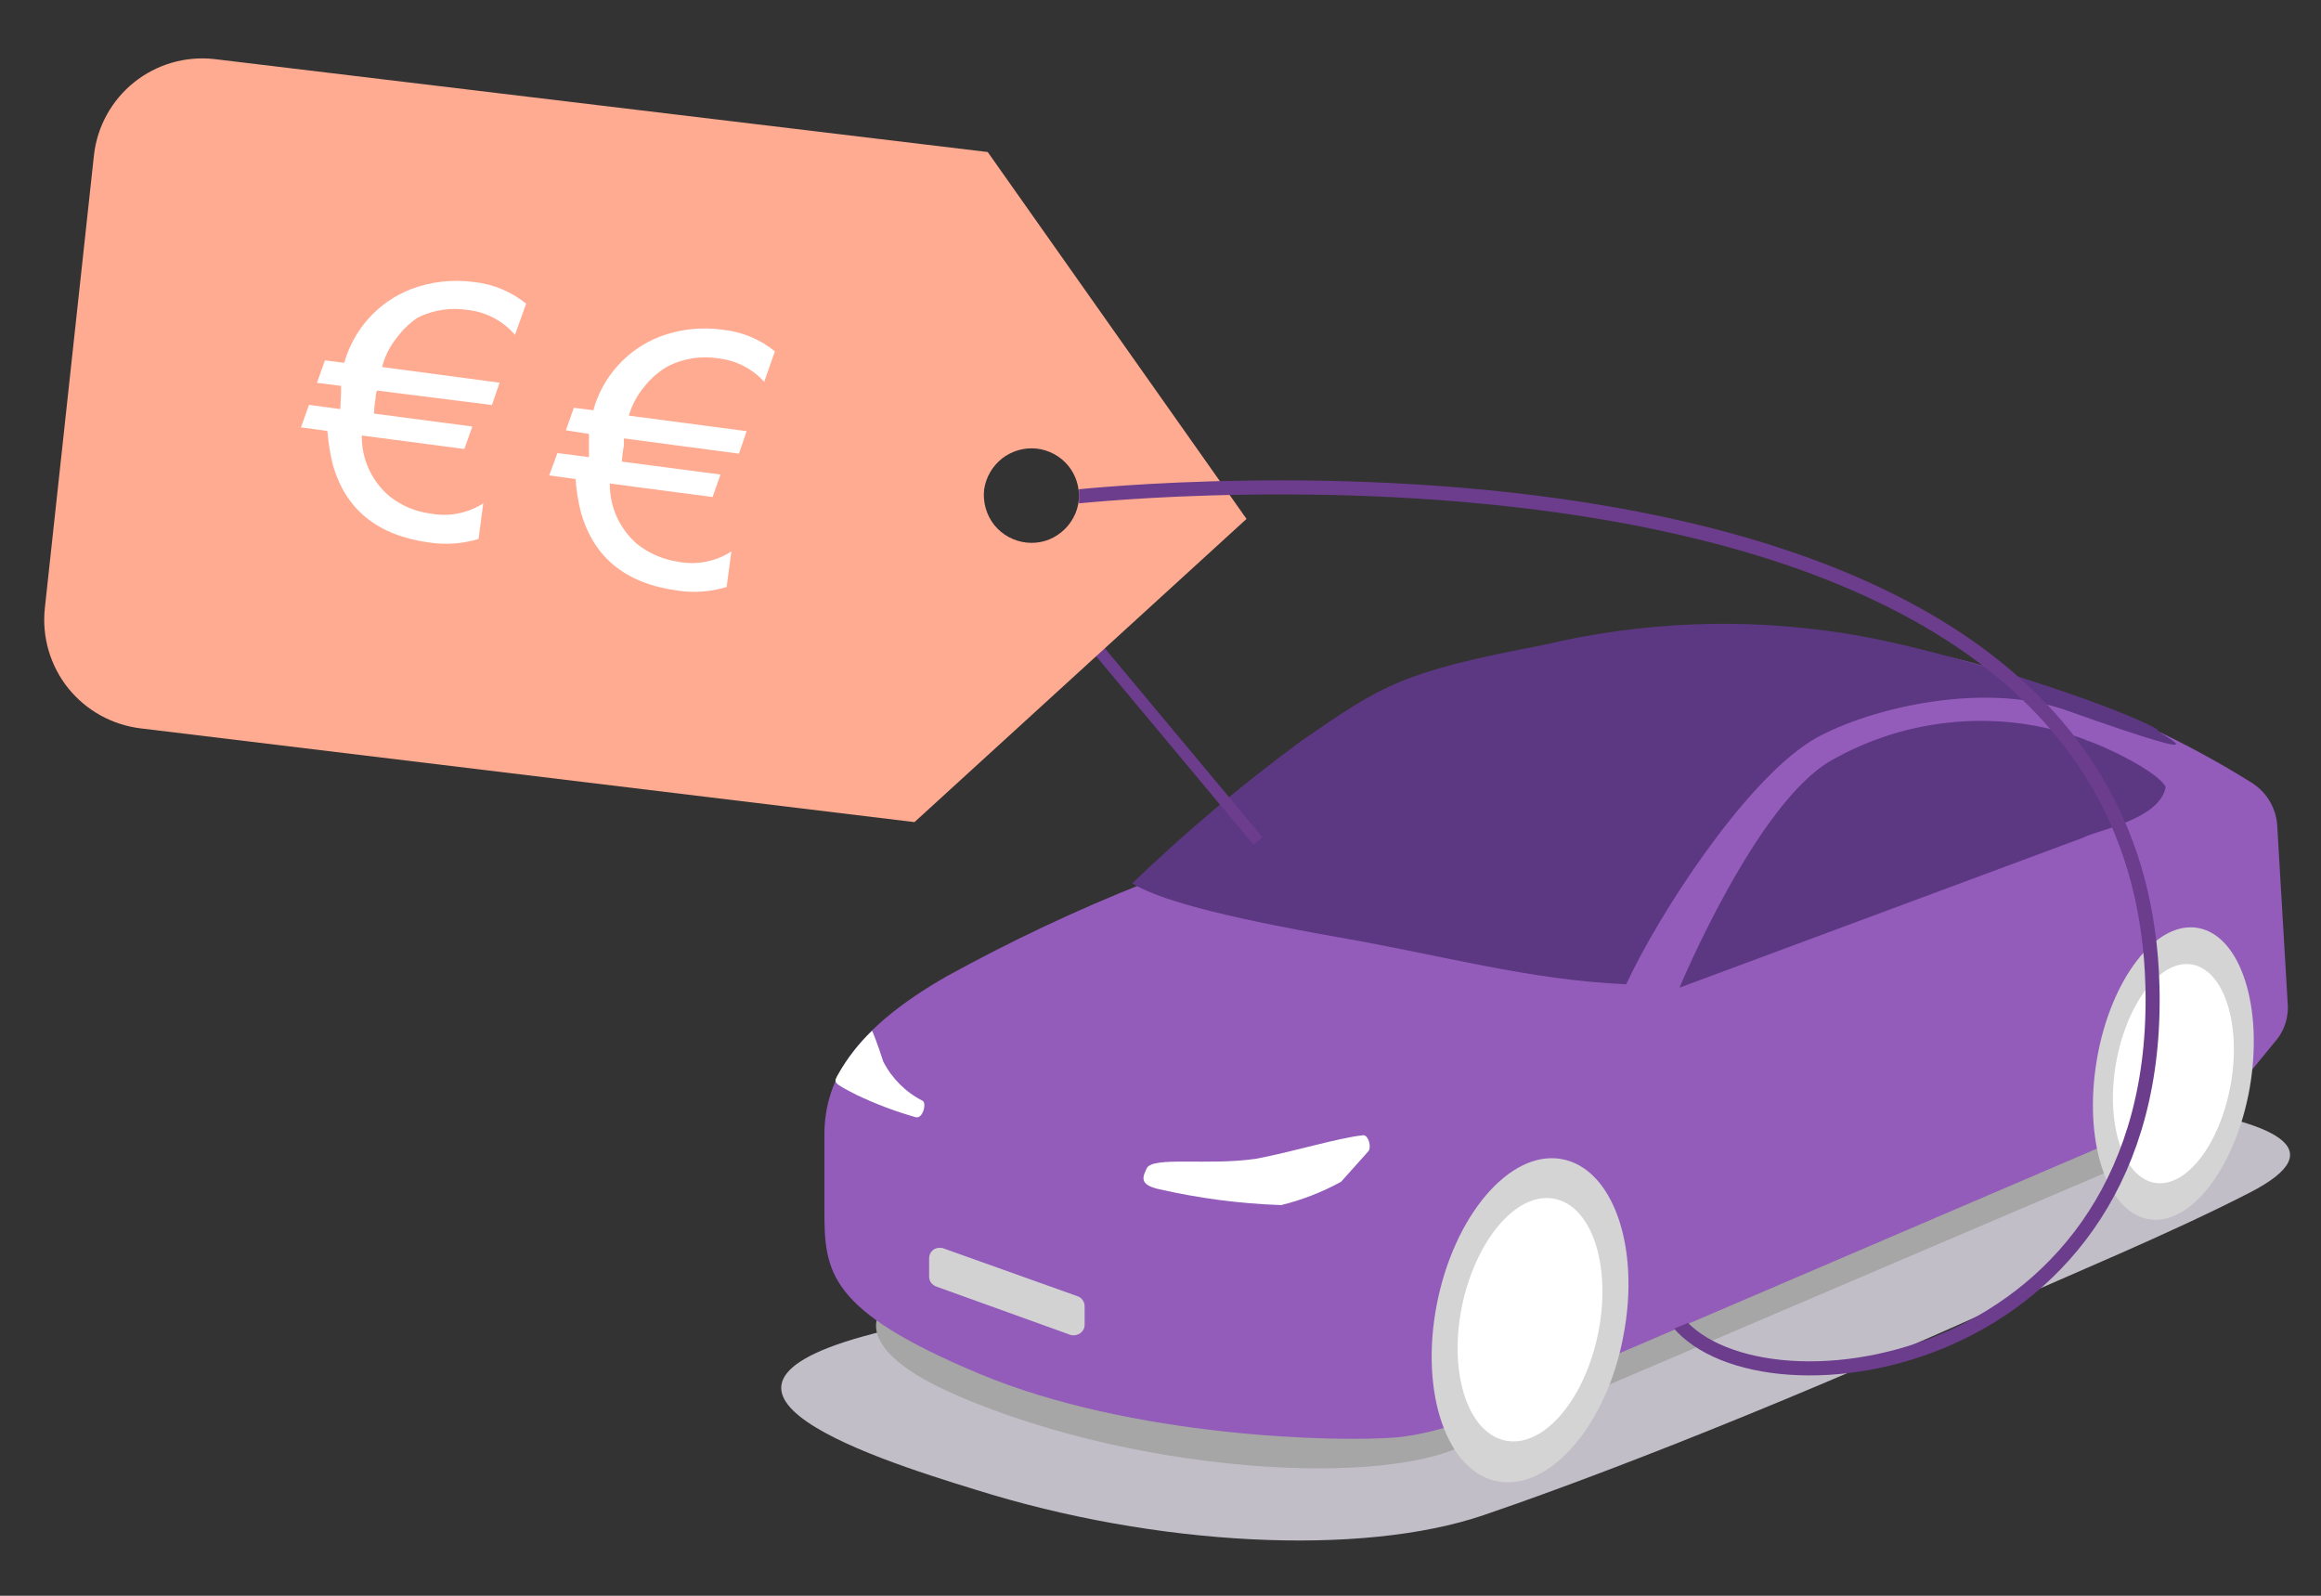
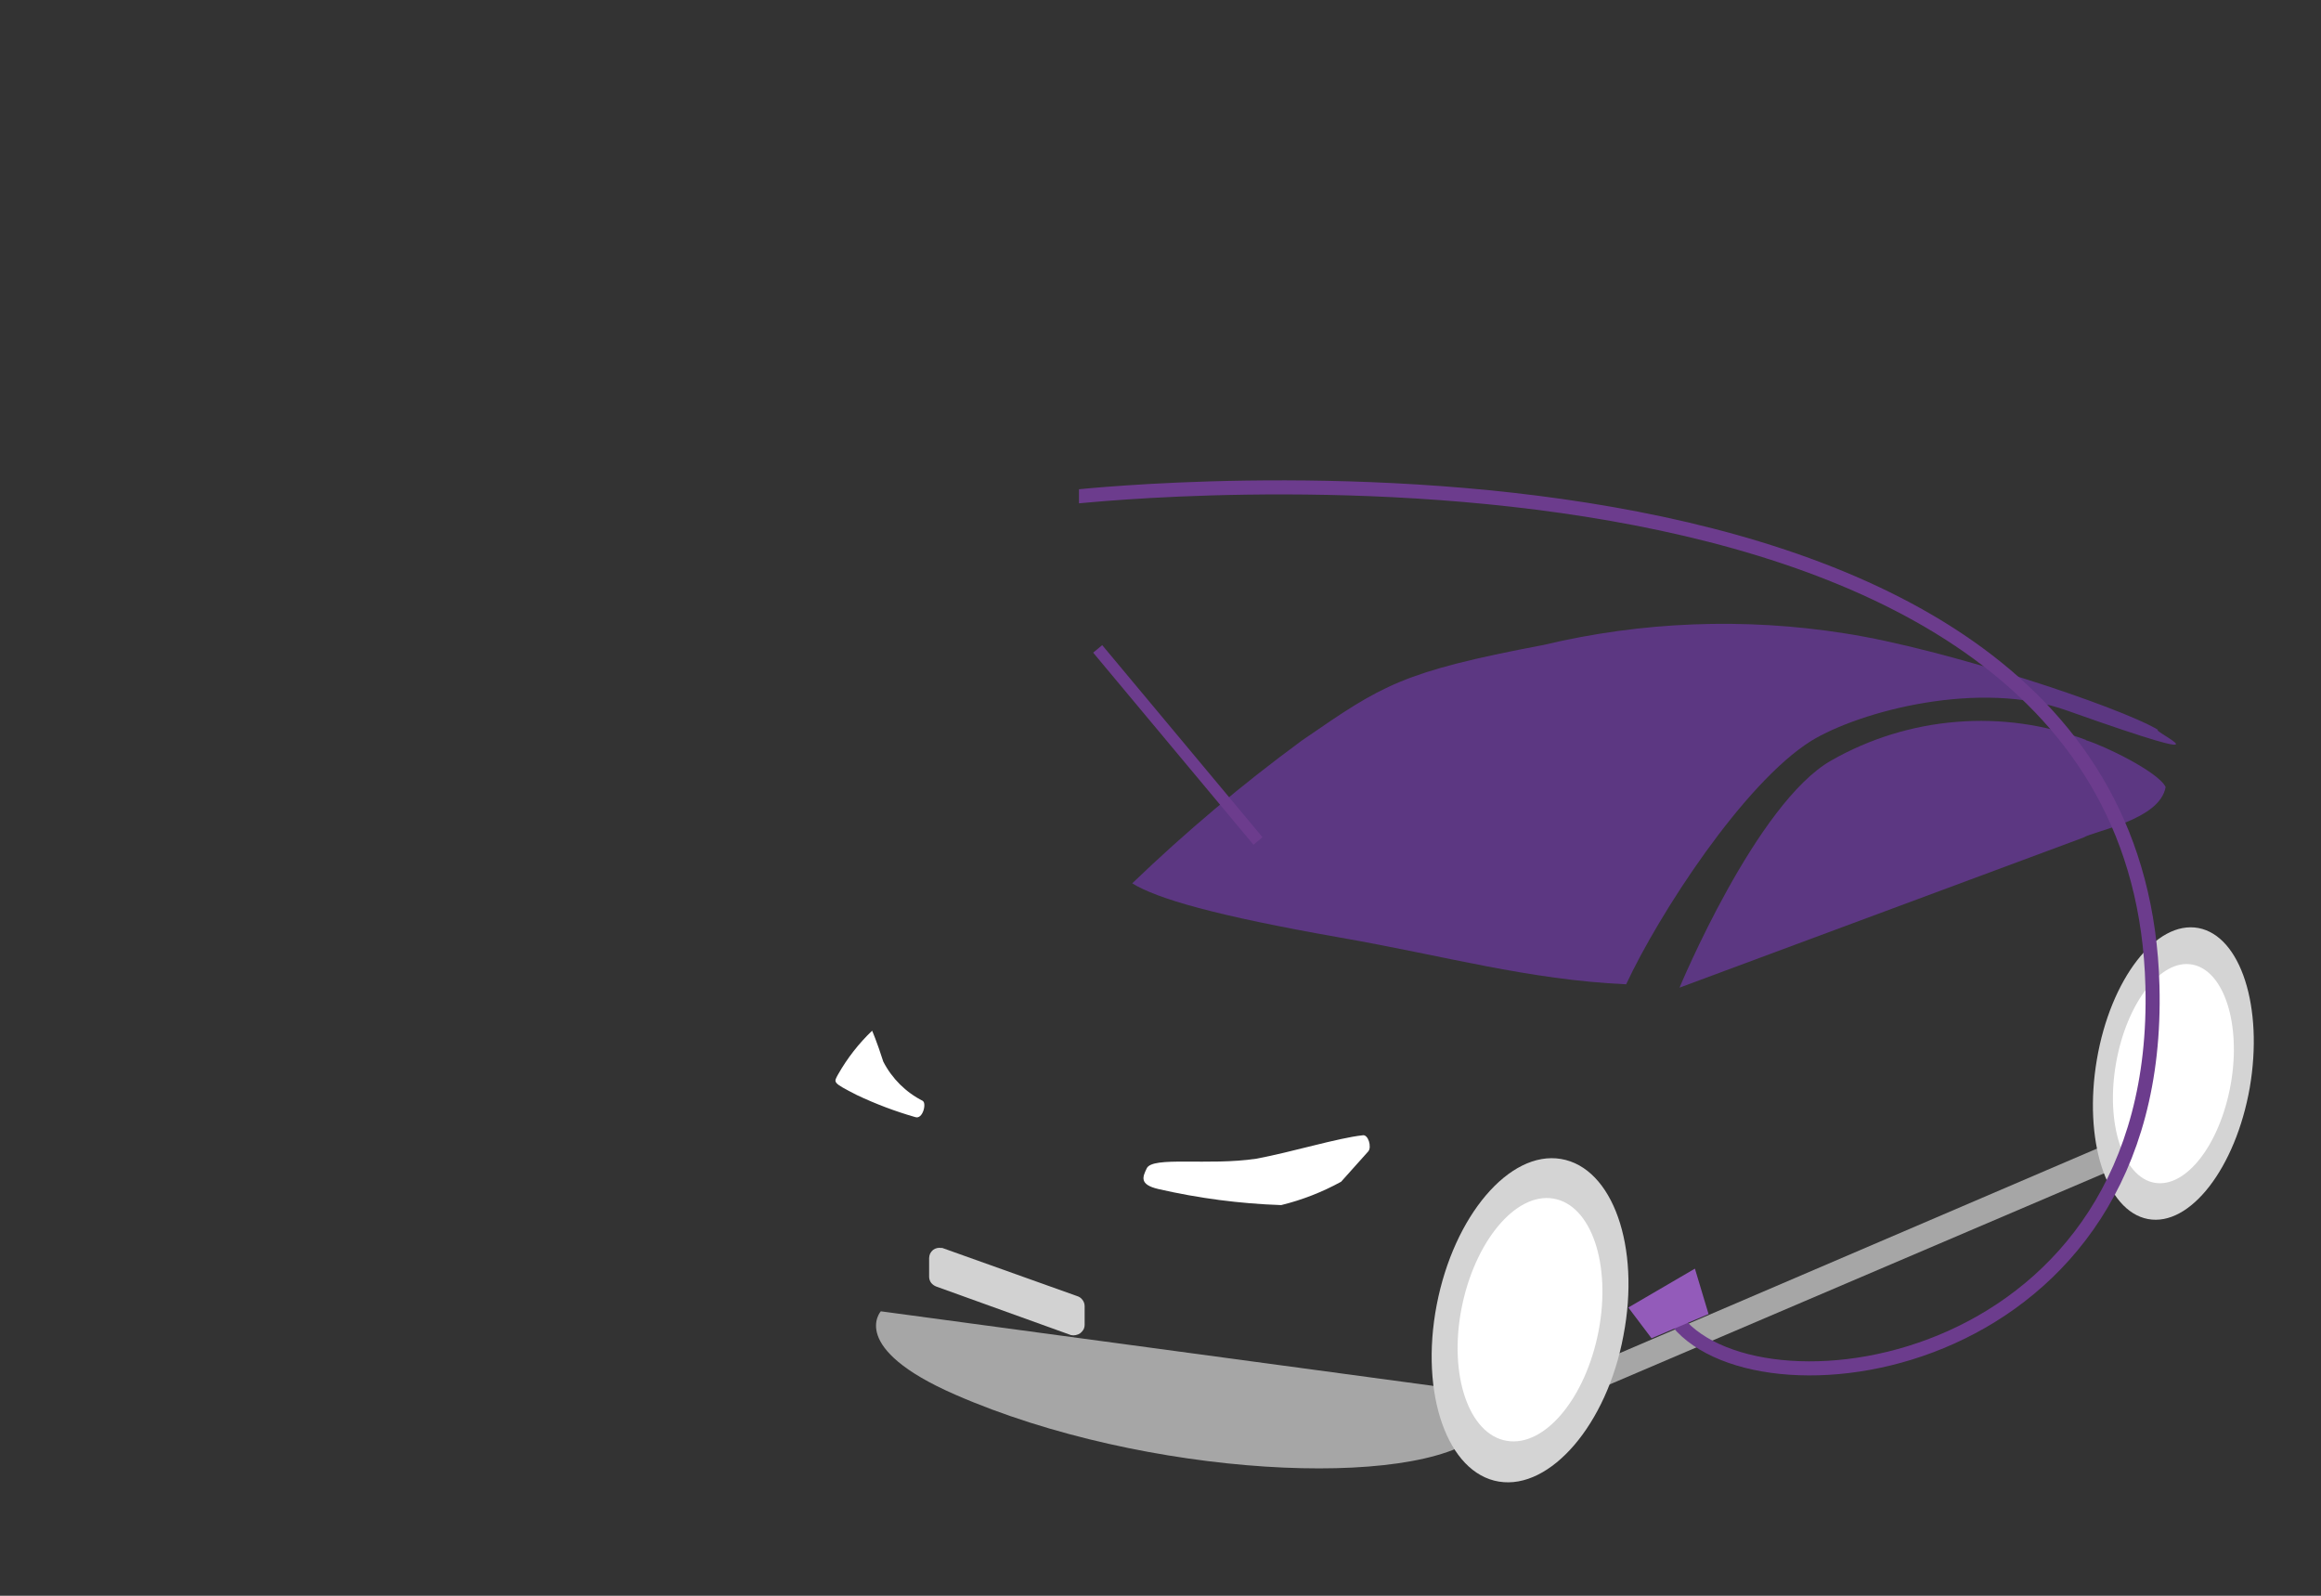
<svg xmlns="http://www.w3.org/2000/svg" width="160" height="110" viewBox="0 0 160 110" fill="none">
  <rect x="0" y="0" width="160" height="110" fill="#333333" stroke="none" />
  <g clip-path="url(#clip0_4568_150286)">
-     <path d="M62.68 91.36C81.42 87.51 110.99 71.7 125.05 73.59C136.36 75.13 167.29 75.97 155.05 82.23C149.43 85.11 142.73 87.85 138.18 89.9C120.27 97.98 107.66 102.61 102.28 104.44C93.86 107.31 79.68 106.6 67.23 102.68C59.78 100.4 43.91 95.26 62.68 91.36Z" fill="#C2BEC8" />
    <path d="M103.32 96.141L102.07 98.871C97.6 102.711 78.97 101.871 65.86 96.141C58.44 92.911 60.72 90.391 60.72 90.391L103.32 96.141Z" fill="#A6A6A6" />
-     <path d="M119.11 43.72C131.95 44.27 134.77 45.17 140.76 47.21C145.829 48.859 150.678 51.119 155.2 53.94C155.733 54.271 156.176 54.728 156.49 55.27C156.799 55.81 156.971 56.418 156.99 57.04L157.7 69.1C157.748 69.593 157.693 70.09 157.54 70.56C157.389 71.03 157.14 71.463 156.81 71.83L153.81 75.5L100.59 98.08C99.208 98.582 97.771 98.918 96.31 99.08C92.19 99.43 77.98 99.08 67.52 94.7C57.06 90.32 56.83 87.7 56.83 83.4V78.21C56.83 74.21 59.17 70.79 65.24 67.31C69.659 64.873 74.228 62.719 78.92 60.86C78.92 60.86 88.61 51.39 95.16 47.74C95.34 47.74 95.34 47.57 95.52 47.57C96.6 46.9 107.32 43.17 119.11 43.72Z" fill="#935BBA" />
    <path d="M143.78 51.02C145.03 51.39 148.78 53.2 149.29 54.25C148.9 56.51 144.44 57.25 143.61 57.74L115.78 68.08C115.78 68.08 121.08 55.32 126.26 52.41C128.905 50.907 131.847 50.002 134.88 49.76C137.912 49.512 140.962 49.939 143.81 51.01L143.78 51.02Z" fill="#5C3782" />
    <path d="M142.52 48.99C154.75 53.331 148.16 50.31 148.77 50.31C146.08 48.7 134.05 44.721 127.18 43.66C120.264 42.565 113.201 42.837 106.39 44.461C96.62 46.31 95.28 47.24 89.93 50.92L89.74 51.05C85.631 54.069 81.726 57.356 78.05 60.891C79.77 61.95 83.76 63.111 92.34 64.621C99.62 65.891 105.34 67.54 112.1 67.85C114.36 63.001 120.18 54.011 124.84 51.081C128.23 49.001 136.55 46.821 142.52 48.99Z" fill="#5C3782" />
    <path d="M107.69 94.69L107.92 99.69L104.29 98.9C103.626 98.908 102.979 98.685 102.46 98.27C101.947 97.852 101.594 97.269 101.46 96.62L107.69 94.69Z" fill="#0C0C0C" />
    <path d="M110.78 93.65L144.78 79.08L145.49 80.69L110.78 95.51V93.65Z" fill="#A6A6A6" />
    <path d="M111.91 92.08C113.1 85.93 111.17 80.49 107.61 79.89C104.05 79.29 100.22 83.82 99.04 89.95C97.86 96.08 99.78 101.55 103.33 102.13C106.88 102.71 110.78 98.17 111.91 92.08Z" fill="#D4D4D4" />
    <path d="M110.2 91.75C111.08 87.15 109.7 83.06 107.08 82.62C104.46 82.18 101.64 85.62 100.75 90.2C99.86 94.78 101.25 98.88 103.87 99.32C106.49 99.76 109.31 96.37 110.2 91.75Z" fill="white" />
    <path d="M93.92 78.26C92.19 78.451 89.08 79.41 86.61 79.871C83.29 80.371 79.44 79.68 79.05 80.54C78.77 81.121 78.52 81.65 79.84 81.96C82.625 82.6 85.465 82.972 88.32 83.07C89.761 82.716 91.15 82.175 92.45 81.46L94.32 79.371C94.58 79.081 94.32 78.16 93.92 78.26Z" fill="white" />
    <path d="M63.61 75.89C63.89 76.05 63.61 77.2 63.08 77C61.708 76.606 60.37 76.101 59.08 75.49C57.34 74.6 57.47 74.63 57.78 74.05C58.41 72.941 59.198 71.931 60.12 71.05C60.12 71.05 60.44 71.77 60.89 73.18C61.491 74.349 62.447 75.298 63.62 75.89H63.61Z" fill="white" />
    <path d="M155.09 74.971C156.04 69.431 154.47 64.521 151.55 63.971C148.63 63.421 145.49 67.501 144.55 73.031C143.61 78.561 145.17 83.481 148.07 84.031C150.97 84.581 154.12 80.501 155.09 74.971Z" fill="#D4D4D4" />
    <path d="M153.78 74.73C154.51 70.58 153.31 66.9 151.13 66.49C148.95 66.08 146.6 69.14 145.87 73.29C145.14 77.44 146.34 81.14 148.52 81.53C150.7 81.92 153.04 78.88 153.78 74.73Z" fill="white" />
    <path d="M64.92 86.011L74.25 89.341C74.399 89.384 74.529 89.475 74.62 89.601C74.717 89.723 74.769 89.875 74.77 90.031V91.321C74.77 91.436 74.742 91.549 74.69 91.651C74.631 91.746 74.557 91.83 74.47 91.901C74.377 91.966 74.272 92.01 74.16 92.031C74.052 92.056 73.939 92.056 73.83 92.031L64.56 88.691C64.416 88.639 64.288 88.549 64.19 88.431C64.1 88.309 64.051 88.162 64.05 88.011V86.721C64.052 86.614 64.076 86.508 64.12 86.411C64.17 86.315 64.238 86.23 64.32 86.161C64.403 86.098 64.498 86.053 64.6 86.031C64.705 86.006 64.815 86.006 64.92 86.031V86.011Z" fill="#D2D2D2" />
    <path d="M75.67 44.73L86.72 57.971" stroke="#6C3C8D" stroke-width="0.81" stroke-miterlimit="10" />
-     <path d="M85.93 35.77L63.04 56.67L9.71 50.21C7.747 49.977 5.953 48.987 4.71 47.45C3.463 45.896 2.88 43.912 3.09 41.93L6.48 10.67C6.708 8.704 7.704 6.907 9.25 5.67C10.803 4.429 12.784 3.853 14.76 4.07L68.09 10.48L85.93 35.77ZM67.84 33.77C67.749 34.637 68 35.506 68.54 36.19C69.089 36.868 69.883 37.303 70.75 37.4C71.18 37.449 71.615 37.411 72.03 37.29C72.443 37.167 72.827 36.963 73.16 36.69C73.501 36.416 73.783 36.076 73.99 35.69C74.2 35.311 74.329 34.892 74.37 34.46C74.441 33.604 74.176 32.754 73.63 32.09C73.079 31.431 72.294 31.011 71.44 30.92C70.591 30.836 69.742 31.083 69.07 31.61C68.402 32.14 67.962 32.906 67.84 33.75V33.77Z" fill="#FFAB91" />
    <path d="M74.38 34.21C74.74 34.21 147.29 26.21 148.38 67.96C149.08 94.41 121.63 98.36 115.65 91.13" stroke="#6C3C8D" stroke-width="0.97" stroke-miterlimit="10" />
-     <path d="M35.5 23.08L36.27 20.93C35.238 20.098 33.988 19.58 32.67 19.44C31.198 19.239 29.699 19.411 28.31 19.94C27.205 20.374 26.216 21.059 25.42 21.94C24.629 22.82 24.051 23.87 23.73 25.01L22.4 24.84L21.85 26.39L23.51 26.6V27.1L23.46 28.2L21.3 27.91L20.75 29.46L22.57 29.71C22.629 30.475 22.749 31.234 22.93 31.98C23.797 35.12 26.027 36.926 29.62 37.4C30.748 37.567 31.899 37.482 32.99 37.15L33.31 34.7C32.234 35.388 30.935 35.639 29.68 35.4C28.64 35.272 27.657 34.856 26.84 34.2C26.233 33.686 25.748 33.044 25.42 32.32C25.092 31.598 24.928 30.812 24.94 30.02L32.01 30.95L32.56 29.4L25.78 28.51C25.794 28.137 25.834 27.767 25.9 27.4C25.9 27.236 25.93 27.073 25.99 26.92L33.91 27.92L34.44 26.38L26.34 25.3C26.524 24.568 26.865 23.886 27.34 23.3C27.739 22.747 28.234 22.27 28.8 21.89C29.875 21.36 31.087 21.179 32.27 21.37C33.524 21.512 34.678 22.123 35.5 23.08Z" fill="white" />
-     <path d="M52.66 26.37L53.42 24.221C52.394 23.385 51.146 22.867 49.83 22.73C48.359 22.518 46.859 22.683 45.47 23.211C44.364 23.643 43.374 24.328 42.58 25.211C41.788 26.089 41.213 27.14 40.9 28.28L39.56 28.11L39.01 29.661L40.6 29.911V30.411V31.511L38.43 31.23L37.86 32.771L39.68 33.021C39.729 33.787 39.85 34.547 40.04 35.291C40.913 38.431 43.14 40.237 46.72 40.711C47.848 40.883 49 40.798 50.09 40.461L50.42 38.011C49.347 38.706 48.048 38.964 46.79 38.73C45.746 38.582 44.76 38.161 43.93 37.511C43.331 36.992 42.85 36.351 42.52 35.631C42.192 34.909 42.028 34.123 42.04 33.331L49.12 34.261L49.67 32.711L42.87 31.821C42.89 31.448 42.937 31.077 43.01 30.711V30.221L50.94 31.271L51.47 29.721L43.35 28.651C43.562 27.916 43.927 27.235 44.42 26.651C44.874 26.066 45.443 25.579 46.09 25.221C47.171 24.69 48.392 24.511 49.58 24.711C50.783 24.858 51.892 25.437 52.7 26.34L52.66 26.37Z" fill="white" />
    <path d="M117.78 90.58L113.85 92.25L112.25 90.13L116.84 87.45L117.78 90.58Z" fill="#935BBA" />
  </g>
  <defs>
    <clipPath id="clip0_4568_150286">
      <rect width="154.87" height="102.19" fill="white" transform="translate(3 4)" />
    </clipPath>
  </defs>
</svg>